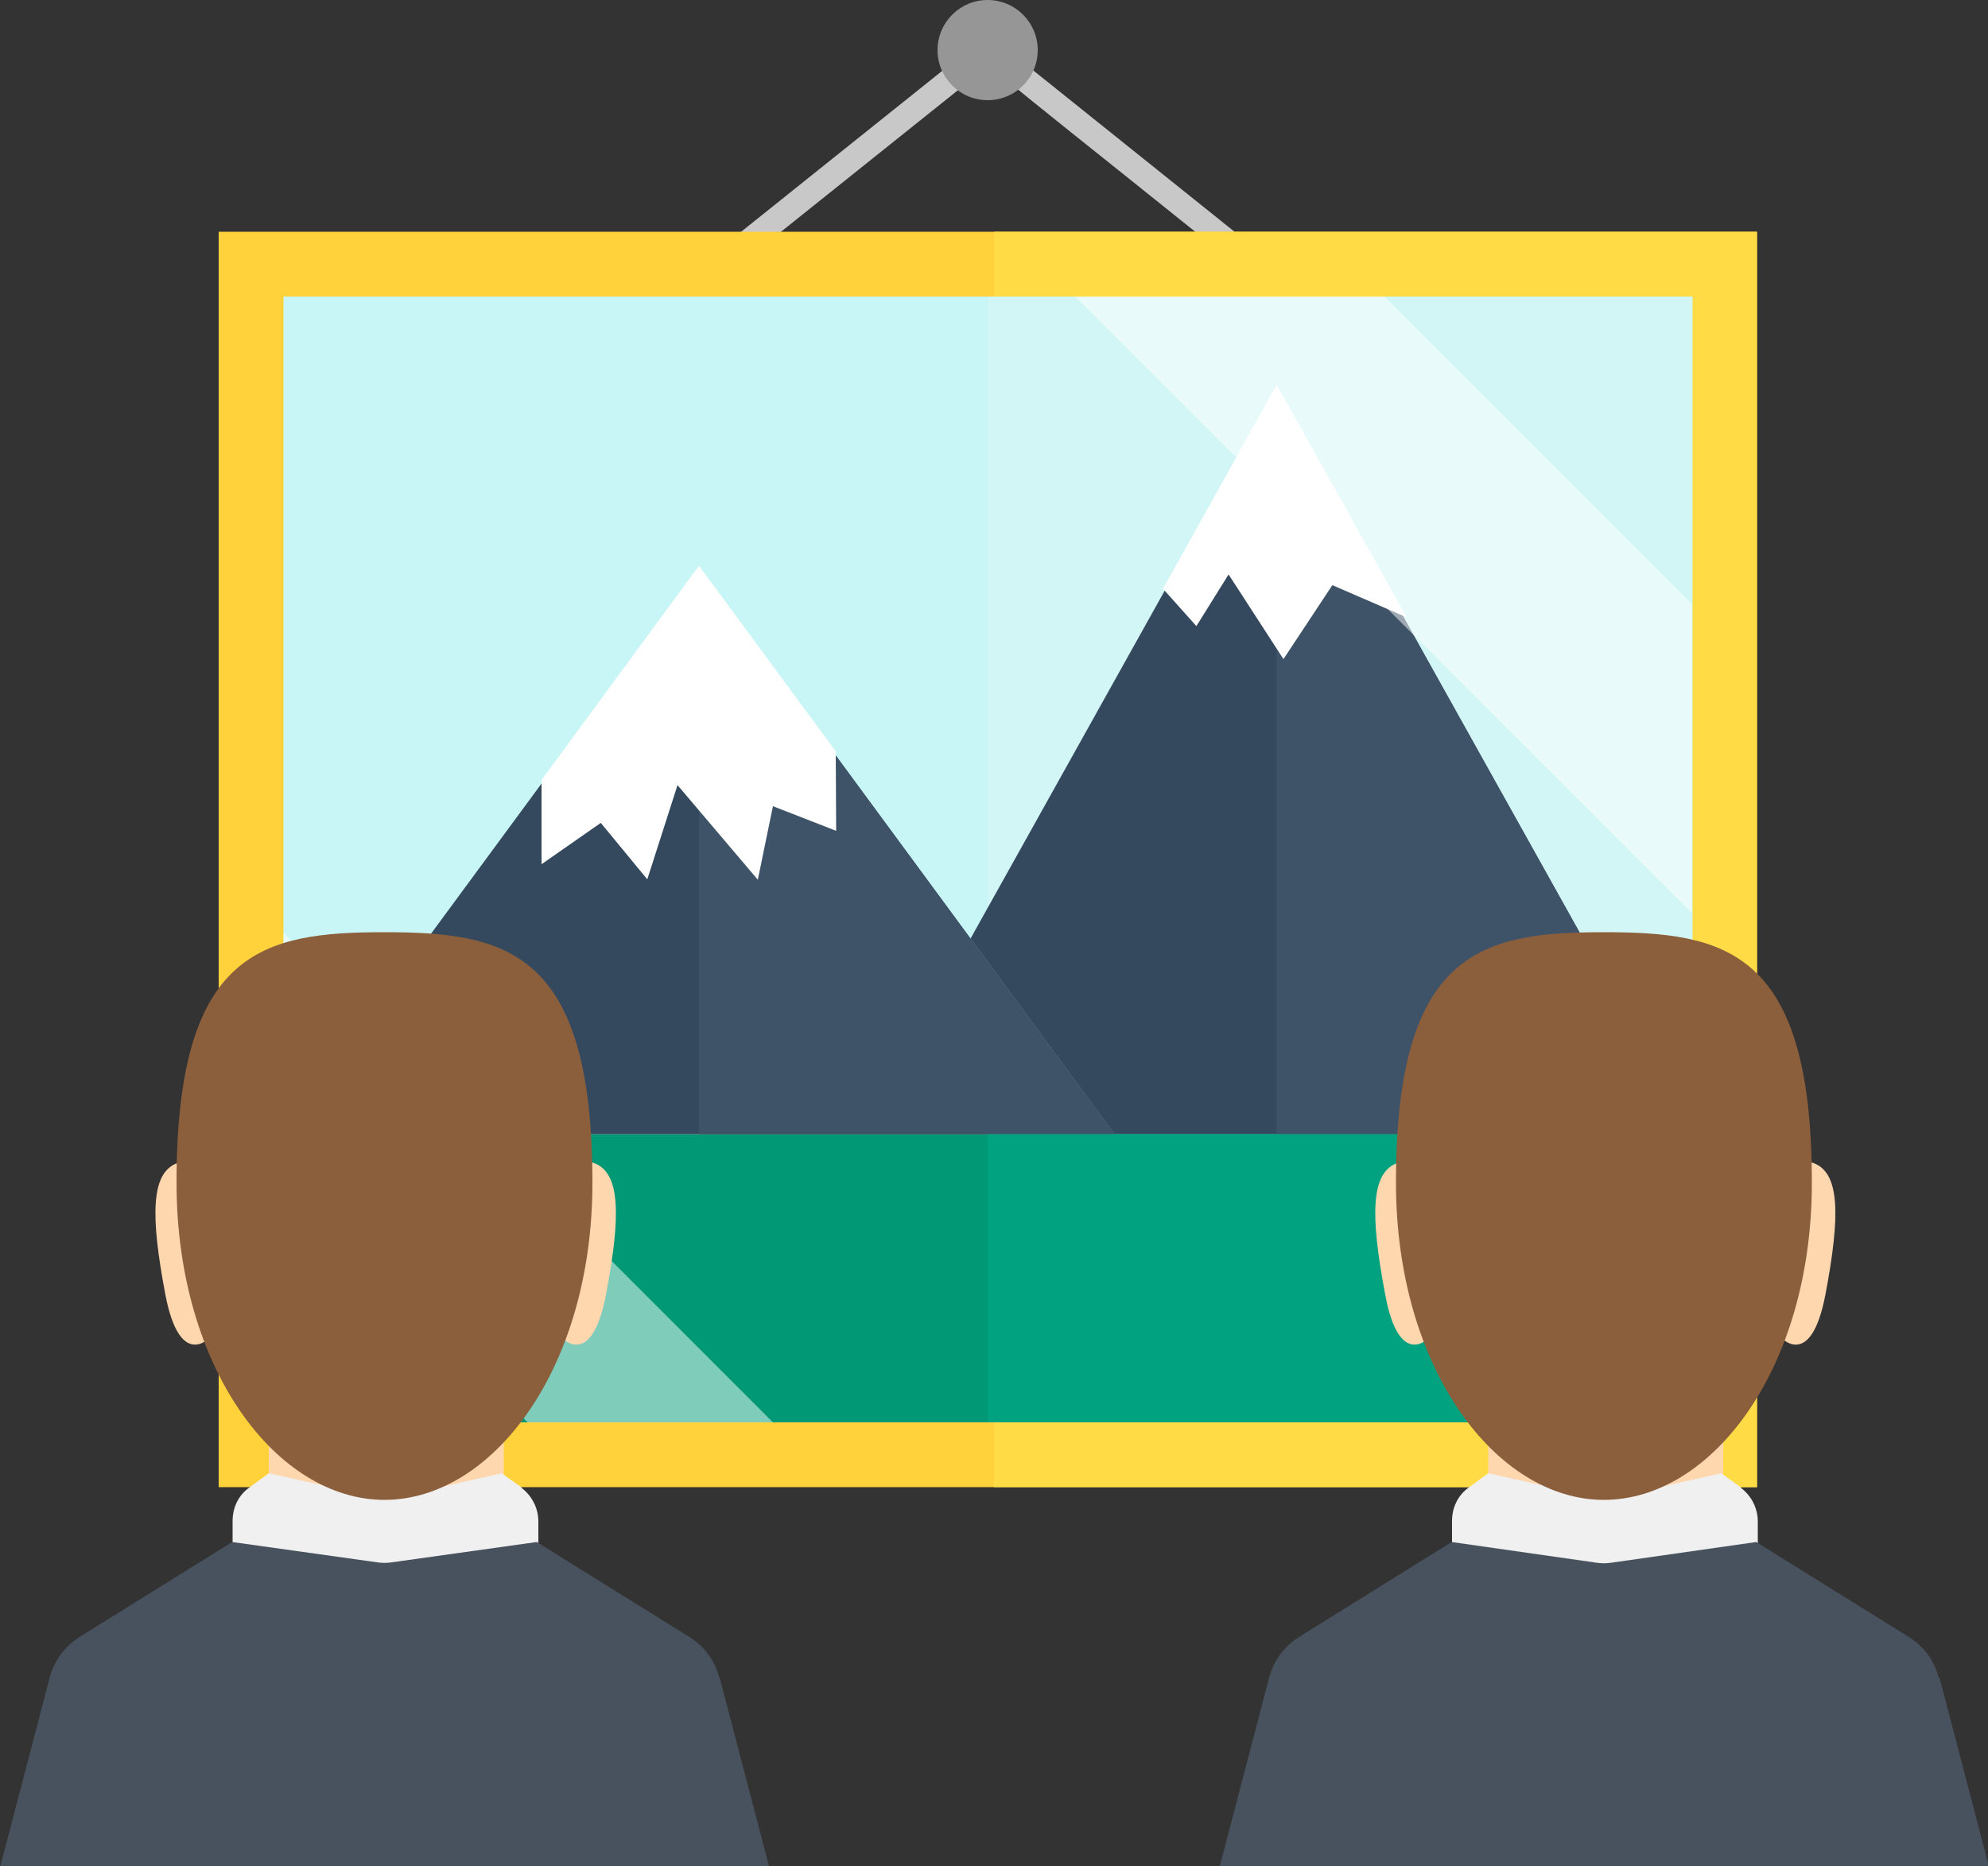
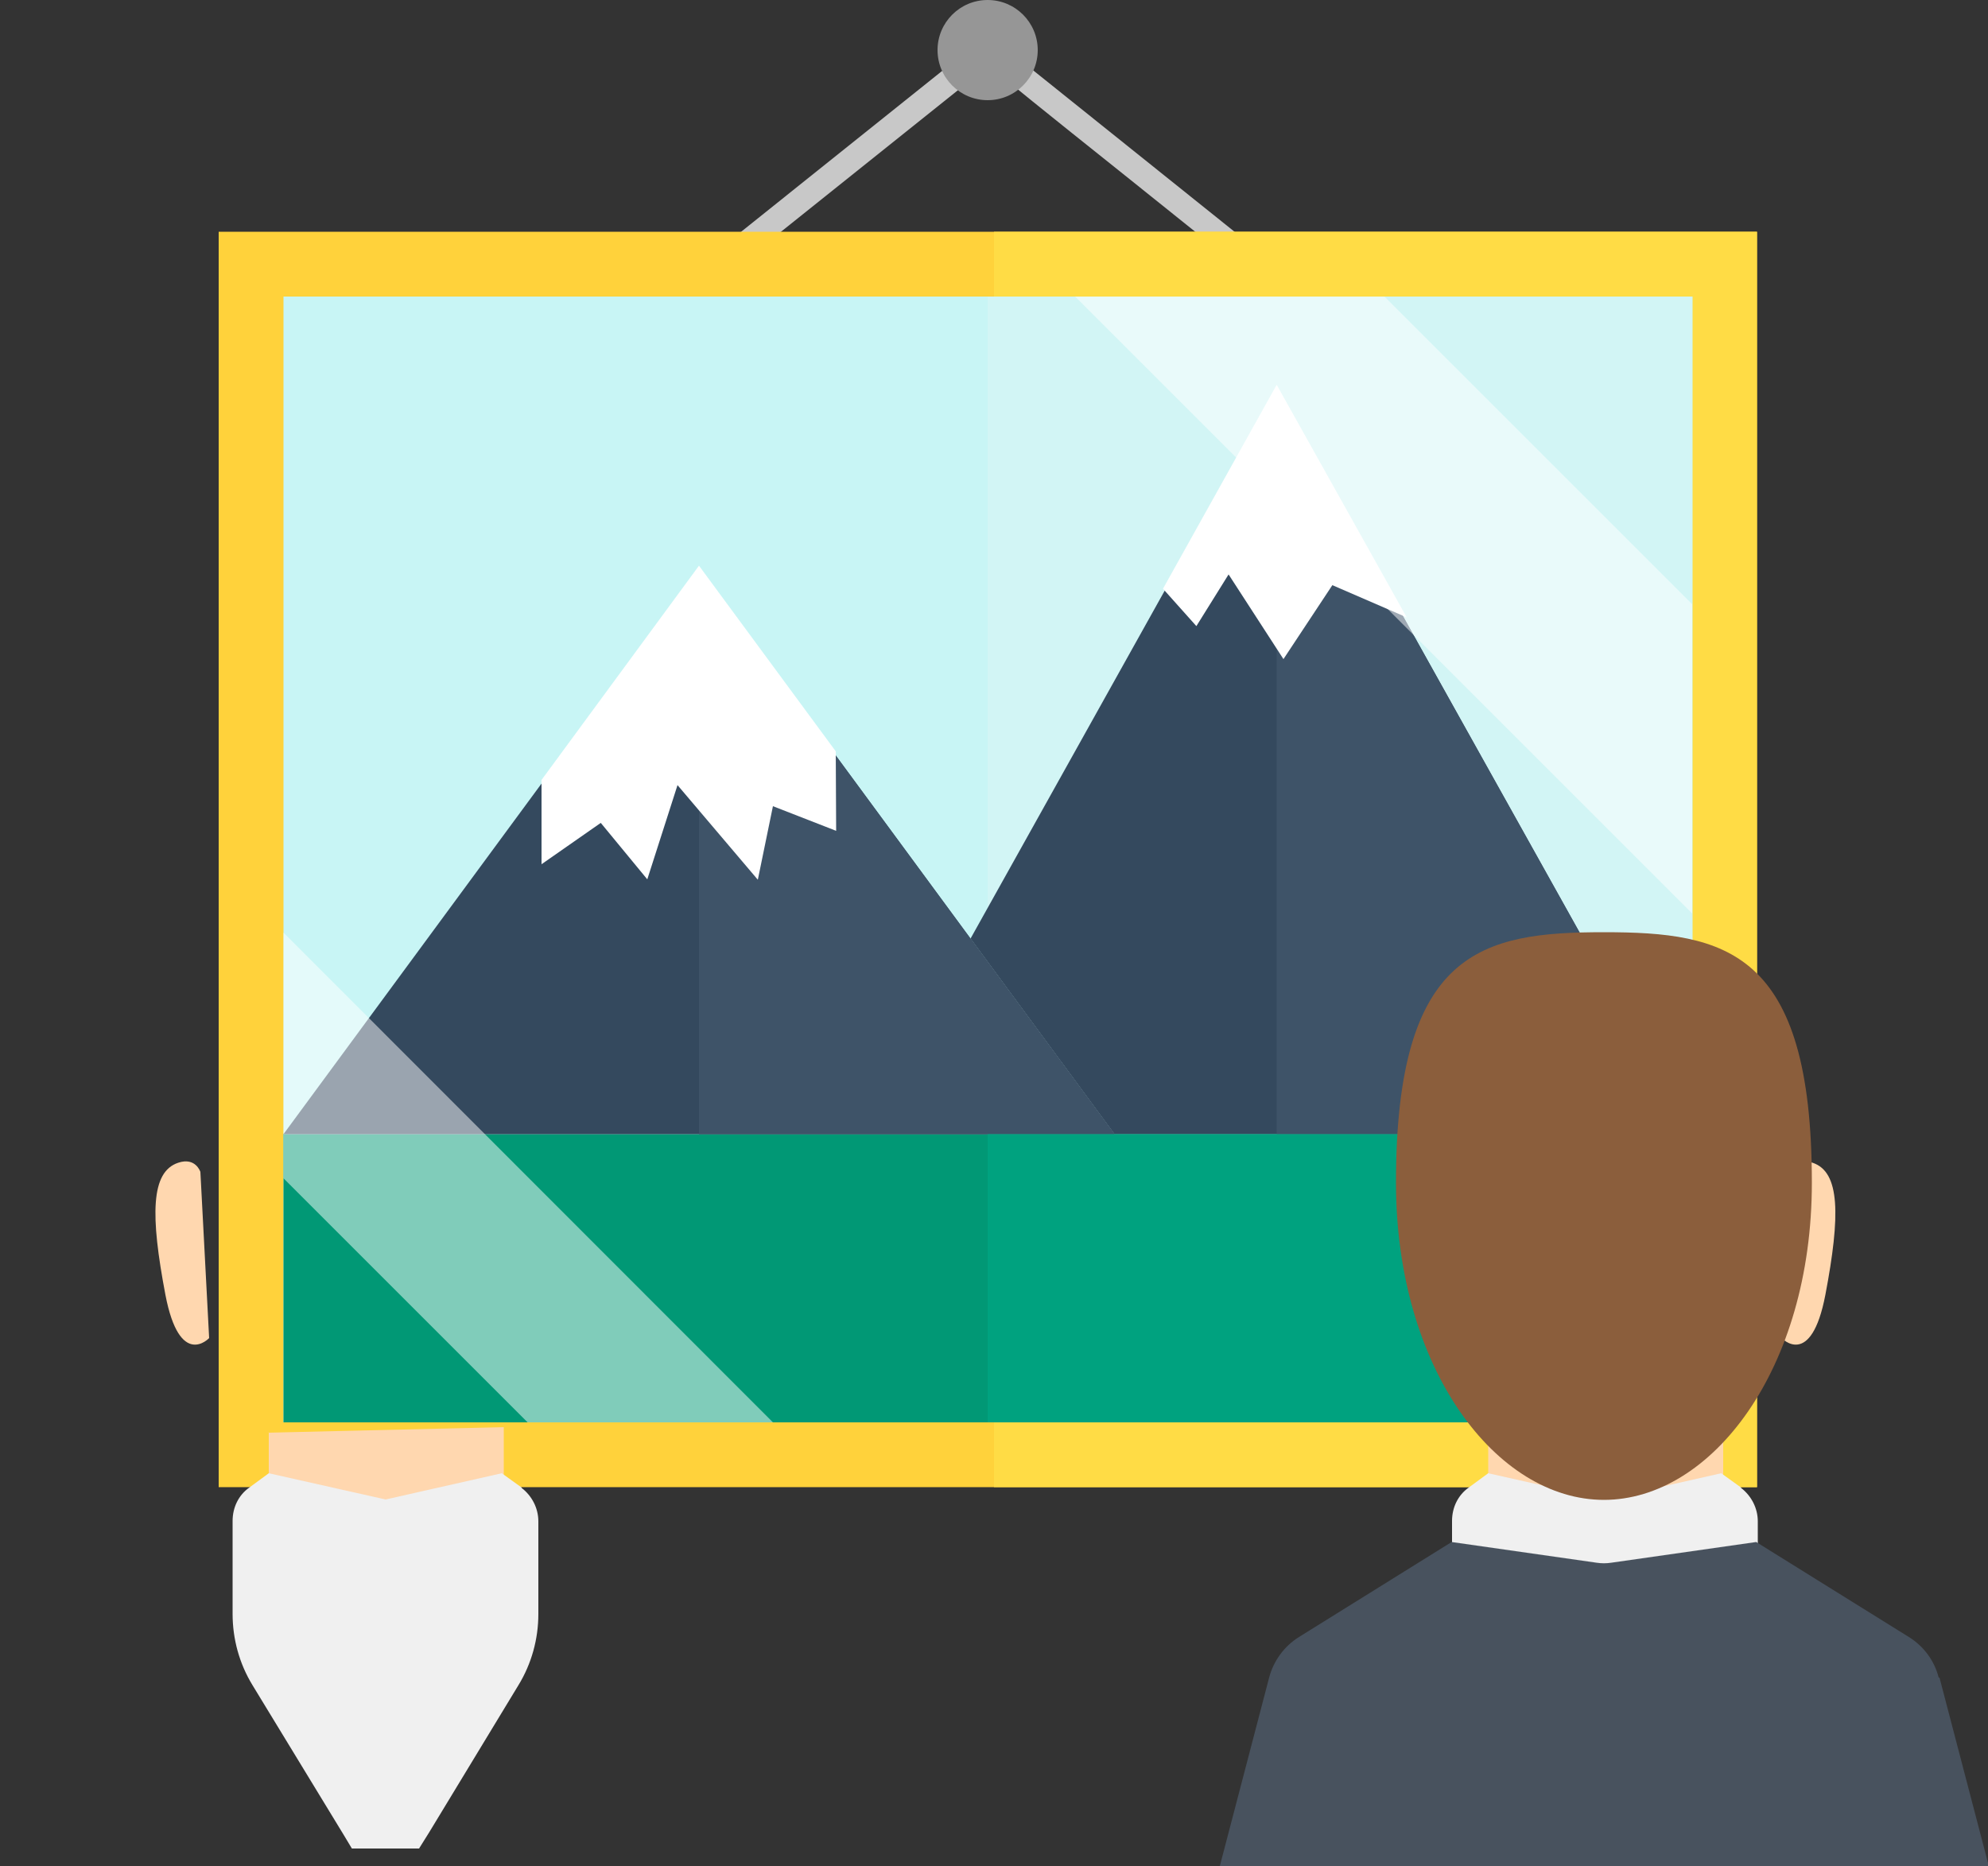
<svg xmlns="http://www.w3.org/2000/svg" id="Layer_2" data-name="Layer 2" viewBox="0 0 50 46.94">
  <rect x="0" y="0" width="50" height="46.94" fill="#333333" stroke="none" />
  <defs>
    <style>
      .cls-1 {
        fill: #8b5e3c;
      }

      .cls-1, .cls-2, .cls-3, .cls-4, .cls-5, .cls-6, .cls-7, .cls-8, .cls-9, .cls-10, .cls-11, .cls-12, .cls-13, .cls-14, .cls-15 {
        stroke-width: 0px;
      }

      .cls-2 {
        fill: #48525e;
      }

      .cls-3 {
        fill: #c8c8c8;
      }

      .cls-16 {
        opacity: .5;
      }

      .cls-4 {
        fill: #3e5368;
      }

      .cls-5 {
        fill: #019875;
      }

      .cls-6 {
        fill: #ffd23b;
      }

      .cls-7 {
        fill: #d2f5f5;
      }

      .cls-8 {
        fill: #c8f5f5;
      }

      .cls-9 {
        fill: #f0f0f0;
      }

      .cls-10 {
        fill: #ffdc45;
      }

      .cls-11 {
        fill: #fff;
      }

      .cls-12 {
        fill: #969696;
      }

      .cls-13 {
        fill: #00a27f;
      }

      .cls-14 {
        fill: #ffd7af;
      }

      .cls-15 {
        fill: #34495e;
      }
    </style>
  </defs>
  <g id="Layer_1-2" data-name="Layer 1">
    <g>
      <path class="cls-3" d="m31.92,7.32l-3.63-2.91c-2.04-1.63-2.99-2.39-3.41-2.77l-7.1,5.68-.39-.49L24.85.86l.2.16c.09.07,7.26,5.82,7.26,5.82l-.39.49Z" />
      <rect class="cls-6" x="5.5" y="5.83" width="38.69" height="31.58" />
      <rect class="cls-6" x="6.12" y="6.45" width="37.45" height="30.33" />
      <rect class="cls-10" x="25" y="5.83" width="19.19" height="31.58" />
      <rect class="cls-8" x="7.13" y="7.46" width="35.44" height="28.32" />
      <rect class="cls-7" x="24.84" y="7.46" width="17.72" height="28.32" />
      <rect class="cls-5" x="7.13" y="28.53" width="35.44" height="7.25" />
      <polygon class="cls-15" points="28.03 28.53 17.58 14.33 7.13 28.53 28.03 28.53" />
      <polygon class="cls-4" points="28.03 28.53 17.58 14.33 17.58 28.53 28.03 28.53" />
      <polygon class="cls-15" points="32.11 9.81 24.41 23.61 28.03 28.53 42.56 28.53 32.11 9.81" />
      <polygon class="cls-4" points="42.56 28.53 32.11 9.81 32.11 28.53 42.56 28.53" />
      <polygon class="cls-11" points="17.04 19.75 16.28 22.12 15.11 20.7 13.62 21.74 13.62 19.62 17.58 14.23 21.02 18.9 21.03 20.9 19.44 20.28 19.06 22.13 17.04 19.75" />
      <polygon class="cls-11" points="13.68 19.62 13.68 21.62 15.13 20.62 16.26 22 17.01 19.62 19.02 22 19.4 20.2 20.97 20.81 20.97 18.94 17.58 14.33 13.68 19.62" />
      <polygon class="cls-11" points="30.9 14.45 30.09 15.75 29.25 14.81 32.11 9.68 35.38 15.53 33.51 14.72 32.28 16.58 30.9 14.45" />
-       <polygon class="cls-11" points="29.32 14.8 30.08 15.65 30.9 14.33 32.28 16.47 33.49 14.64 35.23 15.4 32.11 9.81 29.32 14.8" />
      <circle class="cls-12" cx="24.84" cy="1.26" r="1.26" />
      <rect class="cls-13" x="24.84" y="28.53" width="17.72" height="7.25" />
      <g class="cls-16">
        <polygon class="cls-11" points="13.27 35.78 19.44 35.78 7.13 23.46 7.13 29.64 13.27 35.78" />
      </g>
      <g class="cls-16">
        <polygon class="cls-11" points="42.56 22.98 42.56 15.2 34.82 7.46 27.04 7.46 42.56 22.98" />
      </g>
      <g>
        <path class="cls-14" d="m5.26,33.66s-.74.79-1.1-1.09c-.38-2-.37-3.09.32-3.32.44-.15.56.23.56.23l.22,4.18Z" />
        <path class="cls-14" d="m6.76,36.03v1.42c0,.52.23,1,.63,1.33l1.23,1.01c.63.51,1.53.52,2.16,0l1.25-1.01c.4-.33.64-.82.64-1.33v-1.55l-5.92.14Z" />
        <path class="cls-9" d="m13.12,37.42l-.5-.36-2.92.66-2.94-.66-.49.36c-.27.19-.42.5-.42.84v2.34c0,.63.17,1.25.5,1.79l2.29,3.76.21.35h1.69l.25-.4h0s2.25-3.71,2.25-3.71c.33-.54.5-1.16.5-1.79v-2.33c0-.33-.16-.64-.42-.84Z" />
-         <path class="cls-14" d="m14.14,33.66s.74.79,1.1-1.09c.38-2,.37-3.09-.32-3.32-.44-.15-.57.23-.57.23l-.21,4.18Z" />
-         <path class="cls-1" d="m9.67,37.73c2.7,0,5.23-3.28,5.23-7.98,0-5.85-2.17-6.3-5.23-6.3s-5.23.45-5.23,6.3c0,4.69,2.53,7.98,5.23,7.98Z" />
-         <path class="cls-2" d="m18.09,42.2c-.11-.43-.38-.79-.75-1.02l-3.84-2.39-3.64.51c-.13.02-.25.02-.38,0l-3.64-.51-3.84,2.39c-.37.23-.64.6-.75,1.02l-1.24,4.74h9.66s9.67,0,9.67,0l-1.24-4.74Z" />
      </g>
      <g>
-         <path class="cls-14" d="m35.93,33.66s-.74.79-1.09-1.09c-.38-2-.37-3.09.32-3.32.44-.15.56.23.56.23l.21,4.18Z" />
        <path class="cls-14" d="m37.43,36.03v1.42c0,.52.23,1,.63,1.33l1.23,1.01c.63.51,1.53.52,2.16,0l1.25-1.01c.4-.33.64-.82.64-1.33v-1.55l-5.92.14Z" />
        <path class="cls-9" d="m43.79,37.42l-.5-.36-2.92.66-2.94-.66-.49.36c-.27.19-.42.5-.42.84v2.34c0,.63.17,1.25.5,1.79l2.29,3.76.21.35h1.69l.25-.4h0s2.25-3.71,2.25-3.71c.33-.54.5-1.16.5-1.79v-2.33c0-.33-.16-.64-.42-.84Z" />
        <path class="cls-14" d="m44.81,33.66s.74.79,1.1-1.09c.38-2,.37-3.09-.32-3.32-.44-.15-.56.23-.56.23l-.21,4.18Z" />
        <path class="cls-1" d="m40.34,37.73c2.7,0,5.23-3.28,5.23-7.98,0-5.85-2.17-6.3-5.23-6.3s-5.23.45-5.23,6.3c0,4.69,2.53,7.98,5.23,7.98Z" />
        <path class="cls-2" d="m48.76,42.2c-.11-.43-.38-.79-.75-1.02l-3.84-2.39-3.64.52c-.13.02-.25.02-.38,0l-3.64-.52-3.84,2.39c-.37.23-.64.6-.75,1.02l-1.24,4.74h9.67s9.67,0,9.67,0l-1.24-4.74Z" />
      </g>
    </g>
  </g>
</svg>